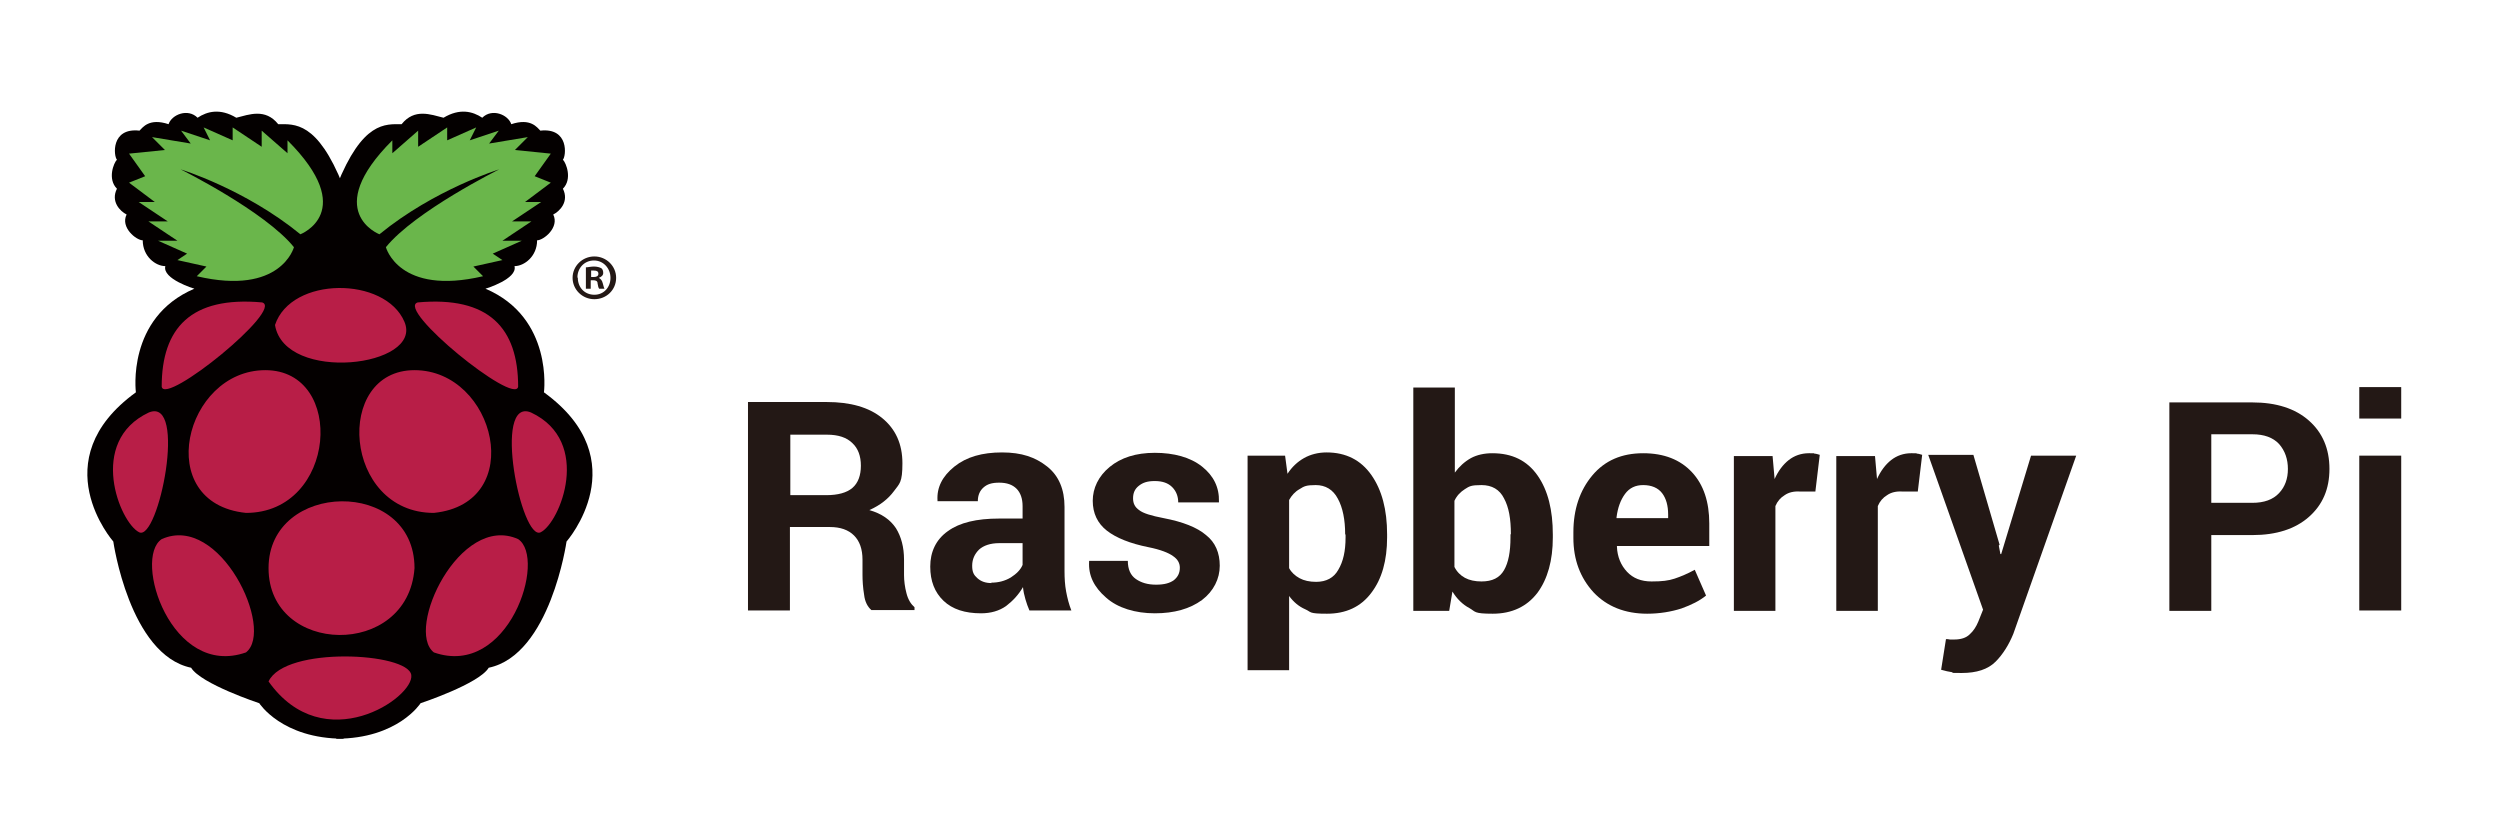
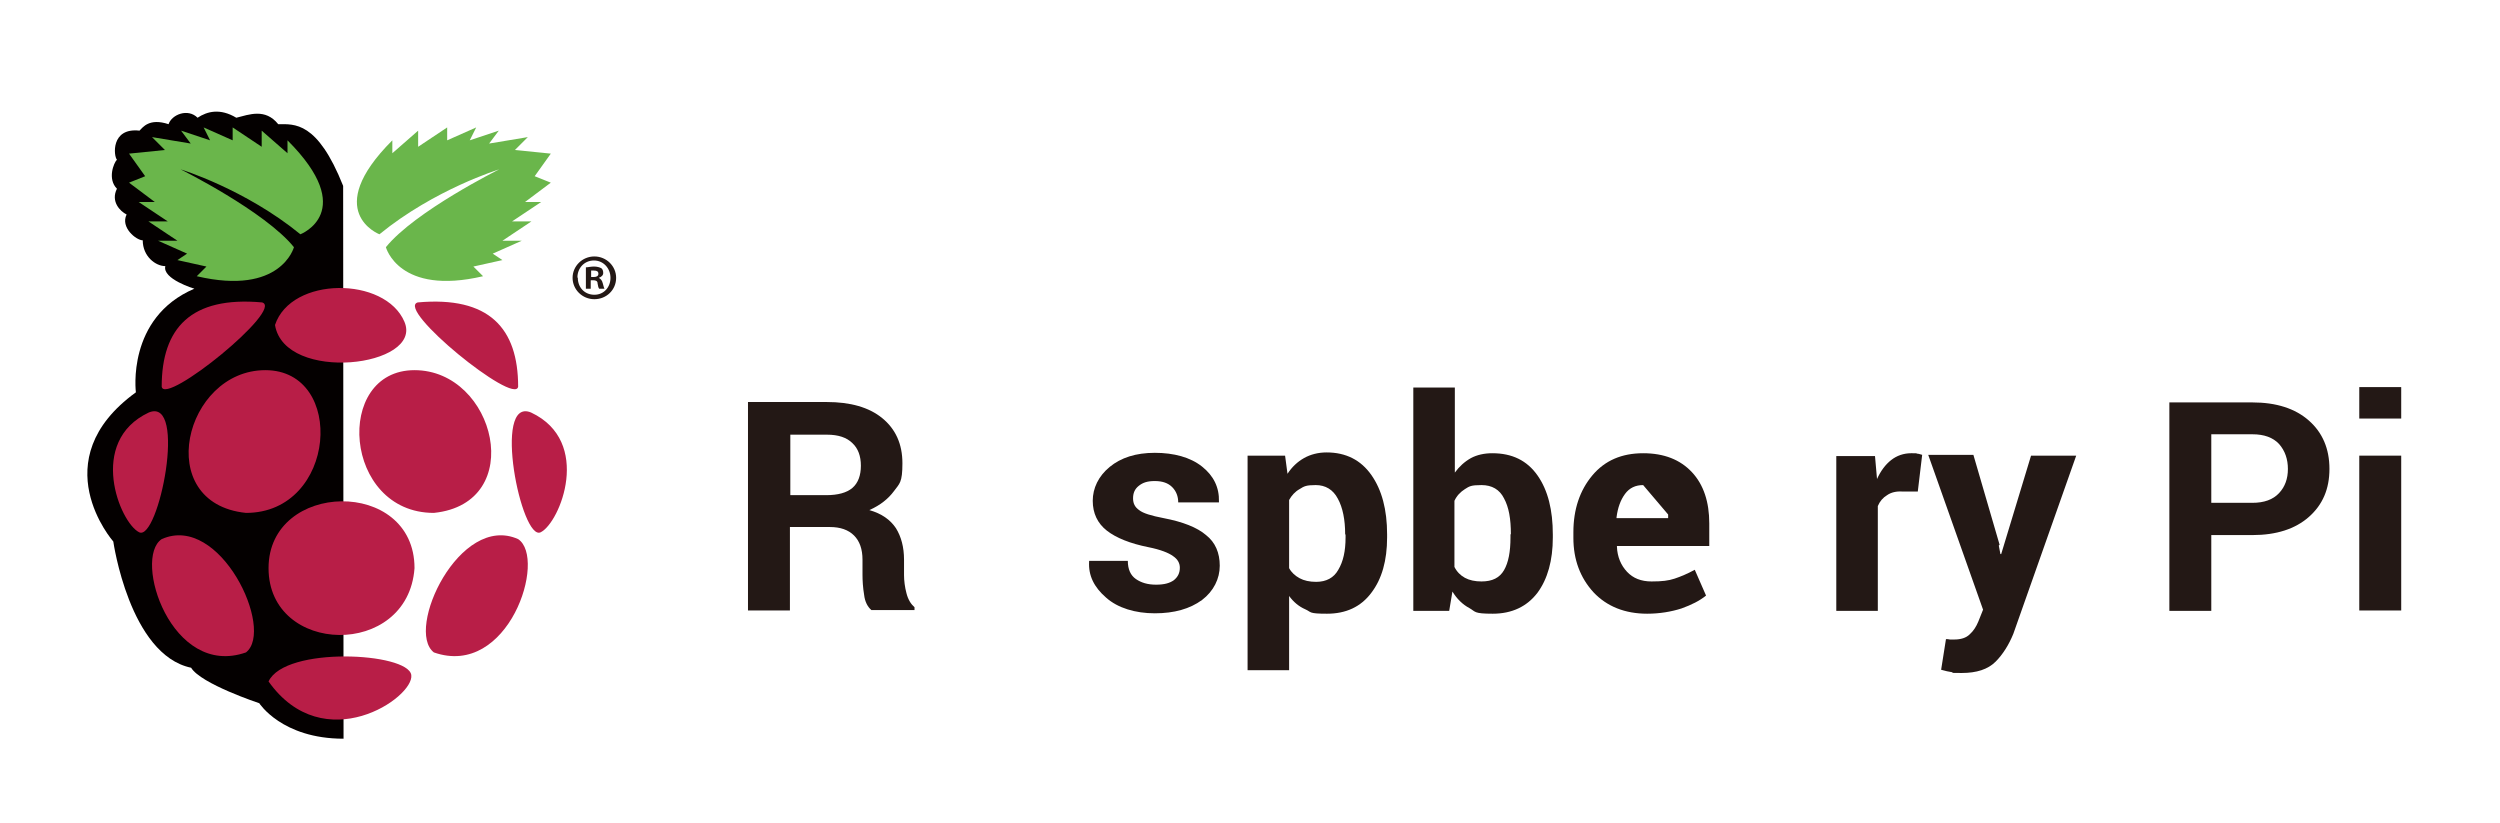
<svg xmlns="http://www.w3.org/2000/svg" version="1.1" viewBox="0 0 620 204">
  <defs>
    <style> .cls-1 { fill: #231815; } .cls-2 { fill: #b81e47; } .cls-3 { fill: #6ab64b; } .cls-4 { fill: #040000; } </style>
  </defs>
  <g>
    <g id="_圖層_1" data-name="圖層_1">
      <g>
        <path class="cls-1" d="M195.9,130.7v20.7h-10.4v-51.7h19.5c5.9,0,10.5,1.3,13.8,4,3.3,2.7,5,6.4,5,11.2s-.7,5-2.1,6.9c-1.4,1.9-3.4,3.5-6.1,4.7,3.1.9,5.2,2.4,6.6,4.5,1.3,2.1,2,4.7,2,7.8v3.8c0,1.4.2,3,.6,4.5.4,1.6,1.1,2.7,2,3.5v.7h-10.7c-.9-.8-1.6-2-1.8-3.8-.3-1.8-.4-3.5-.4-5v-3.7c0-2.6-.7-4.6-2.1-6-1.4-1.4-3.4-2.1-6-2.1h-9.9ZM195.9,122.8h9c2.9,0,5.1-.6,6.5-1.8,1.4-1.2,2.1-3.1,2.1-5.5s-.7-4.3-2.1-5.6c-1.4-1.4-3.5-2.1-6.3-2.1h-9.1v15.1Z" />
-         <path class="cls-1" d="M255.3,151.4c-.4-.9-.7-1.8-1-2.8-.3-1-.5-2-.6-3-1.1,1.9-2.5,3.4-4.2,4.7-1.7,1.2-3.8,1.8-6.2,1.8-4,0-7.1-1-9.3-3.1-2.2-2.1-3.3-4.9-3.3-8.5s1.4-6.7,4.4-8.8c2.9-2.1,7.1-3.1,12.7-3.1h5.8v-3.1c0-1.8-.5-3.3-1.5-4.3-1-1-2.4-1.5-4.3-1.5s-3,.4-3.9,1.2c-.9.8-1.4,1.9-1.4,3.4h-10s0-.2,0-.2c-.2-3.2,1.2-6,4.2-8.4,3-2.4,6.9-3.5,11.8-3.5s8.3,1.2,11.2,3.5c2.9,2.3,4.3,5.7,4.3,10v15.9c0,1.8.1,3.5.4,5.1.3,1.6.7,3.2,1.3,4.7h-10.4ZM245.8,144.5c1.8,0,3.4-.4,4.9-1.3,1.4-.9,2.4-1.9,2.9-3.1v-5.4h-5.8c-2.2,0-3.9.6-5,1.6-1.1,1.1-1.7,2.4-1.7,4s.4,2.3,1.3,3.1c.9.8,2,1.2,3.5,1.2Z" />
        <path class="cls-1" d="M292.6,140.8c0-1.1-.5-2.1-1.7-2.9-1.1-.8-3.1-1.6-6.1-2.2-4.5-.9-8-2.3-10.3-4.1-2.3-1.8-3.5-4.3-3.5-7.4s1.4-6.1,4.2-8.4c2.8-2.3,6.5-3.5,11.2-3.5s8.8,1.1,11.7,3.4c2.9,2.3,4.3,5.2,4.2,8.7v.2h-10.1c0-1.5-.5-2.8-1.5-3.8-1-1-2.4-1.5-4.3-1.5s-3,.4-4,1.2c-1,.8-1.4,1.8-1.4,3.1s.5,2.2,1.5,2.9c1,.8,3,1.4,6.1,2,4.7.9,8.3,2.3,10.5,4.2,2.3,1.8,3.4,4.4,3.4,7.6s-1.5,6.3-4.4,8.5c-3,2.2-6.9,3.3-11.7,3.3s-9.2-1.3-12.1-3.9c-3-2.6-4.4-5.5-4.2-8.9v-.2h9.6c0,2.1.7,3.6,2,4.5,1.3.9,2.9,1.4,5,1.4s3.4-.4,4.4-1.1c1-.8,1.5-1.8,1.5-3.1Z" />
        <path class="cls-1" d="M344,133.3c0,5.7-1.3,10.3-3.9,13.7-2.6,3.5-6.3,5.2-11,5.2s-3.8-.4-5.4-1.1c-1.6-.7-2.9-1.8-4-3.3v18.4h-10.3v-53.2h9.3l.6,4.5c1.1-1.7,2.5-3,4.1-3.9,1.6-.9,3.5-1.4,5.6-1.4,4.8,0,8.5,1.9,11.1,5.6,2.6,3.7,3.9,8.6,3.9,14.7v.7ZM333.6,132.5c0-3.6-.6-6.6-1.8-8.8-1.2-2.3-3.1-3.4-5.5-3.4s-2.9.3-4,1c-1.1.6-2,1.6-2.6,2.7v16.9c.6,1.1,1.5,1.9,2.6,2.5,1.1.6,2.5.9,4.1.9,2.5,0,4.4-1,5.5-3,1.2-2,1.8-4.6,1.8-8v-.7Z" />
        <path class="cls-1" d="M385.1,133.3c0,5.7-1.3,10.3-3.8,13.7-2.6,3.4-6.3,5.2-11.1,5.2s-4.2-.5-5.8-1.4c-1.7-.9-3.1-2.3-4.2-4.1l-.8,4.8h-8.9v-55.4h10.3v21.1c1.1-1.5,2.4-2.7,4-3.6,1.5-.8,3.3-1.2,5.3-1.2,4.9,0,8.6,1.8,11.2,5.5,2.6,3.7,3.8,8.6,3.8,14.7v.7ZM374.7,132.5c0-3.8-.5-6.7-1.7-8.9-1.1-2.2-3-3.3-5.6-3.3s-3,.3-4.1,1c-1.1.7-2,1.6-2.6,2.9v16.4c.6,1.2,1.5,2.1,2.6,2.7,1.1.6,2.5.9,4.1.9,2.7,0,4.5-.9,5.6-2.8,1.1-1.9,1.6-4.6,1.6-8.1v-.8Z" />
-         <path class="cls-1" d="M408.5,152.2c-5.5,0-10-1.8-13.3-5.3-3.3-3.6-5-8.1-5-13.5v-1.4c0-5.7,1.6-10.4,4.7-14.1,3.1-3.7,7.3-5.5,12.6-5.5,5.2,0,9.2,1.6,12.1,4.7,2.9,3.1,4.3,7.4,4.3,12.7v5.6h-22.9v.2c.1,2.5,1,4.6,2.5,6.2,1.5,1.6,3.5,2.4,6.1,2.4s4.2-.2,5.7-.7c1.5-.5,3.2-1.2,5-2.2l2.8,6.4c-1.6,1.3-3.6,2.3-6.1,3.2-2.5.8-5.4,1.3-8.5,1.3ZM407.5,120.3c-1.9,0-3.4.7-4.5,2.2-1.1,1.5-1.8,3.4-2.1,5.8v.2h12.8v-.9c0-2.2-.5-4-1.5-5.3-1-1.3-2.6-2-4.7-2Z" />
-         <path class="cls-1" d="M450.2,121.9h-3.8c-1.5-.1-2.8.2-3.8.9-1,.6-1.8,1.5-2.3,2.7v26h-10.3v-38.4h9.6l.5,5.7c.9-2,2.1-3.6,3.5-4.7,1.4-1.1,3.1-1.7,5-1.7s1,0,1.4.1c.4,0,.9.2,1.3.3l-1.1,9.2Z" />
+         <path class="cls-1" d="M408.5,152.2c-5.5,0-10-1.8-13.3-5.3-3.3-3.6-5-8.1-5-13.5v-1.4c0-5.7,1.6-10.4,4.7-14.1,3.1-3.7,7.3-5.5,12.6-5.5,5.2,0,9.2,1.6,12.1,4.7,2.9,3.1,4.3,7.4,4.3,12.7v5.6h-22.9v.2c.1,2.5,1,4.6,2.5,6.2,1.5,1.6,3.5,2.4,6.1,2.4s4.2-.2,5.7-.7c1.5-.5,3.2-1.2,5-2.2l2.8,6.4c-1.6,1.3-3.6,2.3-6.1,3.2-2.5.8-5.4,1.3-8.5,1.3ZM407.5,120.3c-1.9,0-3.4.7-4.5,2.2-1.1,1.5-1.8,3.4-2.1,5.8v.2h12.8v-.9Z" />
        <path class="cls-1" d="M475.6,121.9h-3.8c-1.5-.1-2.8.2-3.8.9-1,.6-1.8,1.5-2.3,2.7v26h-10.3v-38.4h9.6l.5,5.7c.9-2,2.1-3.6,3.5-4.7,1.4-1.1,3.1-1.7,5-1.7s1,0,1.4.1c.4,0,.9.2,1.3.3l-1.1,9.2Z" />
        <path class="cls-1" d="M495.7,135.3l.4,2.1h.2l7.4-24.4h11.2l-15.6,44.2c-1.1,2.7-2.6,5.1-4.4,6.9-1.9,1.9-4.7,2.8-8.4,2.8s-1.7,0-2.4-.2c-.7-.1-1.7-.3-2.7-.6l1.2-7.6c.3,0,.6,0,1,.1.4,0,.7,0,1,0,1.7,0,3-.4,3.9-1.3.9-.8,1.6-1.9,2.1-3.1l1.2-3-13.6-38.4h11.2l6.5,22.3Z" />
        <path class="cls-1" d="M548.4,132.7v18.8h-10.4v-51.7h20.6c5.9,0,10.6,1.5,14,4.5,3.4,3,5.1,7,5.1,12s-1.7,8.9-5.1,11.9c-3.4,3-8.1,4.5-14,4.5h-10.2ZM548.4,124.7h10.2c2.9,0,5.1-.8,6.6-2.4,1.5-1.6,2.2-3.6,2.2-6s-.7-4.5-2.2-6.2c-1.5-1.6-3.7-2.4-6.6-2.4h-10.2v17Z" />
        <path class="cls-1" d="M595.5,103.8h-10.4v-7.8h10.4v7.8ZM595.5,151.4h-10.4v-38.4h10.4v38.4Z" />
        <path class="cls-4" d="M85.1,46.1c-6.4-16.1-12.1-15.3-16.1-15.3-3.2-4-7.2-2.4-10.4-1.6-4-2.4-7.2-1.6-9.6,0-2.4-2.4-6.4-.8-7.2,1.6-4.8-1.6-6.4.8-7.2,1.6-7.2-.8-6.4,6.4-5.6,7.2-.8.8-2.4,4.8,0,7.2-1.6,3.2.8,5.6,2.4,6.4-1.6,3.2,2.4,6.4,4,6.4,0,4,3.2,6.4,5.6,6.4-.8,3.2,7.2,5.6,7.2,5.6-16.9,7.2-14.5,25.7-14.5,25.7-23.3,16.9-5.6,37-5.6,37,0,0,4,28.1,19.3,31.3,2.4,4,16.9,8.8,16.9,8.8,0,0,5.6,8.8,20.9,8.8" />
        <path class="cls-3" d="M40.9,37.2l-3.2-3.2,9.6,1.6-2.4-3.2,7.2,2.4-1.6-3.2,7.2,3.2v-3.2l7.2,4.8v-4l6.4,5.6v-3.2c17.7,17.7,3.2,23.3,3.2,23.3-13.7-11.2-29.7-16.1-29.7-16.1,0,0,20.9,10.4,28.1,19.3,0,0-3.2,12.1-24.1,7.2l2.4-2.4-7.2-1.6,2.4-1.6-7.2-3.2h4.8l-7.2-4.8h4.8l-7.2-4.8h4l-6.4-4.8,4-1.6-4-5.6" />
        <path class="cls-2" d="M36.9,102.3c-15.3,7.2-7.2,27.3-2.4,29.7,4.8,2.4,12.1-33.7,2.4-29.7M65,75c5.6,1.6-24.1,25.7-24.9,20.9,0-14.5,7.2-22.5,24.9-20.9M61,127.2c-23.3-2.4-15.3-35.4,4.8-35.4s17.7,35.4-4.8,35.4M40.1,133.7c-7.2,4.8,2.4,34.6,20.9,28.1,7.2-5.6-6.4-34.6-20.9-28.1" />
-         <path class="cls-4" d="M83.5,46.1c6.4-16.1,12.1-15.3,16.1-15.3,3.2-4,7.2-2.4,10.4-1.6,4-2.4,7.2-1.6,9.6,0,2.4-2.4,6.4-.8,7.2,1.6,4.8-1.6,6.4.8,7.2,1.6,7.2-.8,6.4,6.4,5.6,7.2.8.8,2.4,4.8,0,7.2,1.6,3.2-.8,5.6-2.4,6.4,1.6,3.2-2.4,6.4-4,6.4,0,4-3.2,6.4-5.6,6.4.8,3.2-7.2,5.6-7.2,5.6,16.9,7.2,14.5,25.7,14.5,25.7,23.3,16.9,5.6,37,5.6,37,0,0-4,28.1-19.3,31.3-2.4,4-16.9,8.8-16.9,8.8,0,0-5.6,8.8-20.9,8.8" />
        <path class="cls-3" d="M127.7,37.2l3.2-3.2-9.6,1.6,2.4-3.2-7.2,2.4,1.6-3.2-7.2,3.2v-3.2l-7.2,4.8v-4l-6.4,5.6v-3.2c-17.7,17.7-3.2,23.3-3.2,23.3,13.7-11.2,29.7-16.1,29.7-16.1,0,0-20.9,10.4-28.1,19.3,0,0,3.2,12.1,24.1,7.2l-2.4-2.4,7.2-1.6-2.4-1.6,7.2-3.2h-4.8l7.2-4.8h-4.8l7.2-4.8h-4l6.4-4.8-4-1.6,4-5.6" />
        <path class="cls-2" d="M131.7,102.3c15.3,7.2,7.2,27.3,2.4,29.7-4.8,2.4-12.1-33.7-2.4-29.7M103.6,75c-5.6,1.6,24.1,25.7,24.9,20.9,0-14.5-7.2-22.5-24.9-20.9M107.6,127.2c23.3-2.4,15.3-35.4-4.8-35.4s-17.7,35.4,4.8,35.4M128.5,133.7c7.2,4.8-2.4,34.6-20.9,28.1-7.2-5.6,6.4-34.6,20.9-28.1" />
        <path class="cls-2" d="M66.6,169c13.7,19.3,36.2,4,35.4-1.6-.8-5.6-31.3-7.2-35.4,1.6M102.8,140.9c0-22.5-36.2-21.7-36.2,0s34.6,22.5,36.2,0M68.2,80.6c4-12.1,27.3-12.1,32.1-.8,4.8,11.2-29.7,15.3-32.1.8" />
        <path class="cls-1" d="M152.8,68.9c0,3-2.4,5.3-5.4,5.3s-5.4-2.4-5.4-5.3,2.4-5.3,5.4-5.3,5.4,2.4,5.4,5.3ZM143.3,68.9c0,2.4,1.7,4.2,4.1,4.2s4-1.9,4-4.2-1.7-4.3-4.1-4.3-4.1,1.9-4.1,4.2ZM146.5,71.6h-1.2v-5.3c.5,0,1.2-.2,2-.2s1.4.2,1.8.4c.3.2.5.6.5,1.2s-.5,1-1.1,1.2h0c.5.3.8.6,1,1.4.2.8.3,1.1.4,1.3h-1.3c-.2-.2-.3-.7-.4-1.3,0-.6-.4-.8-1.1-.8h-.6v2.1ZM146.6,68.7h.6c.7,0,1.2-.2,1.2-.8s-.4-.8-1.1-.8-.5,0-.7,0v1.5Z" />
      </g>
    </g>
  </g>
</svg>